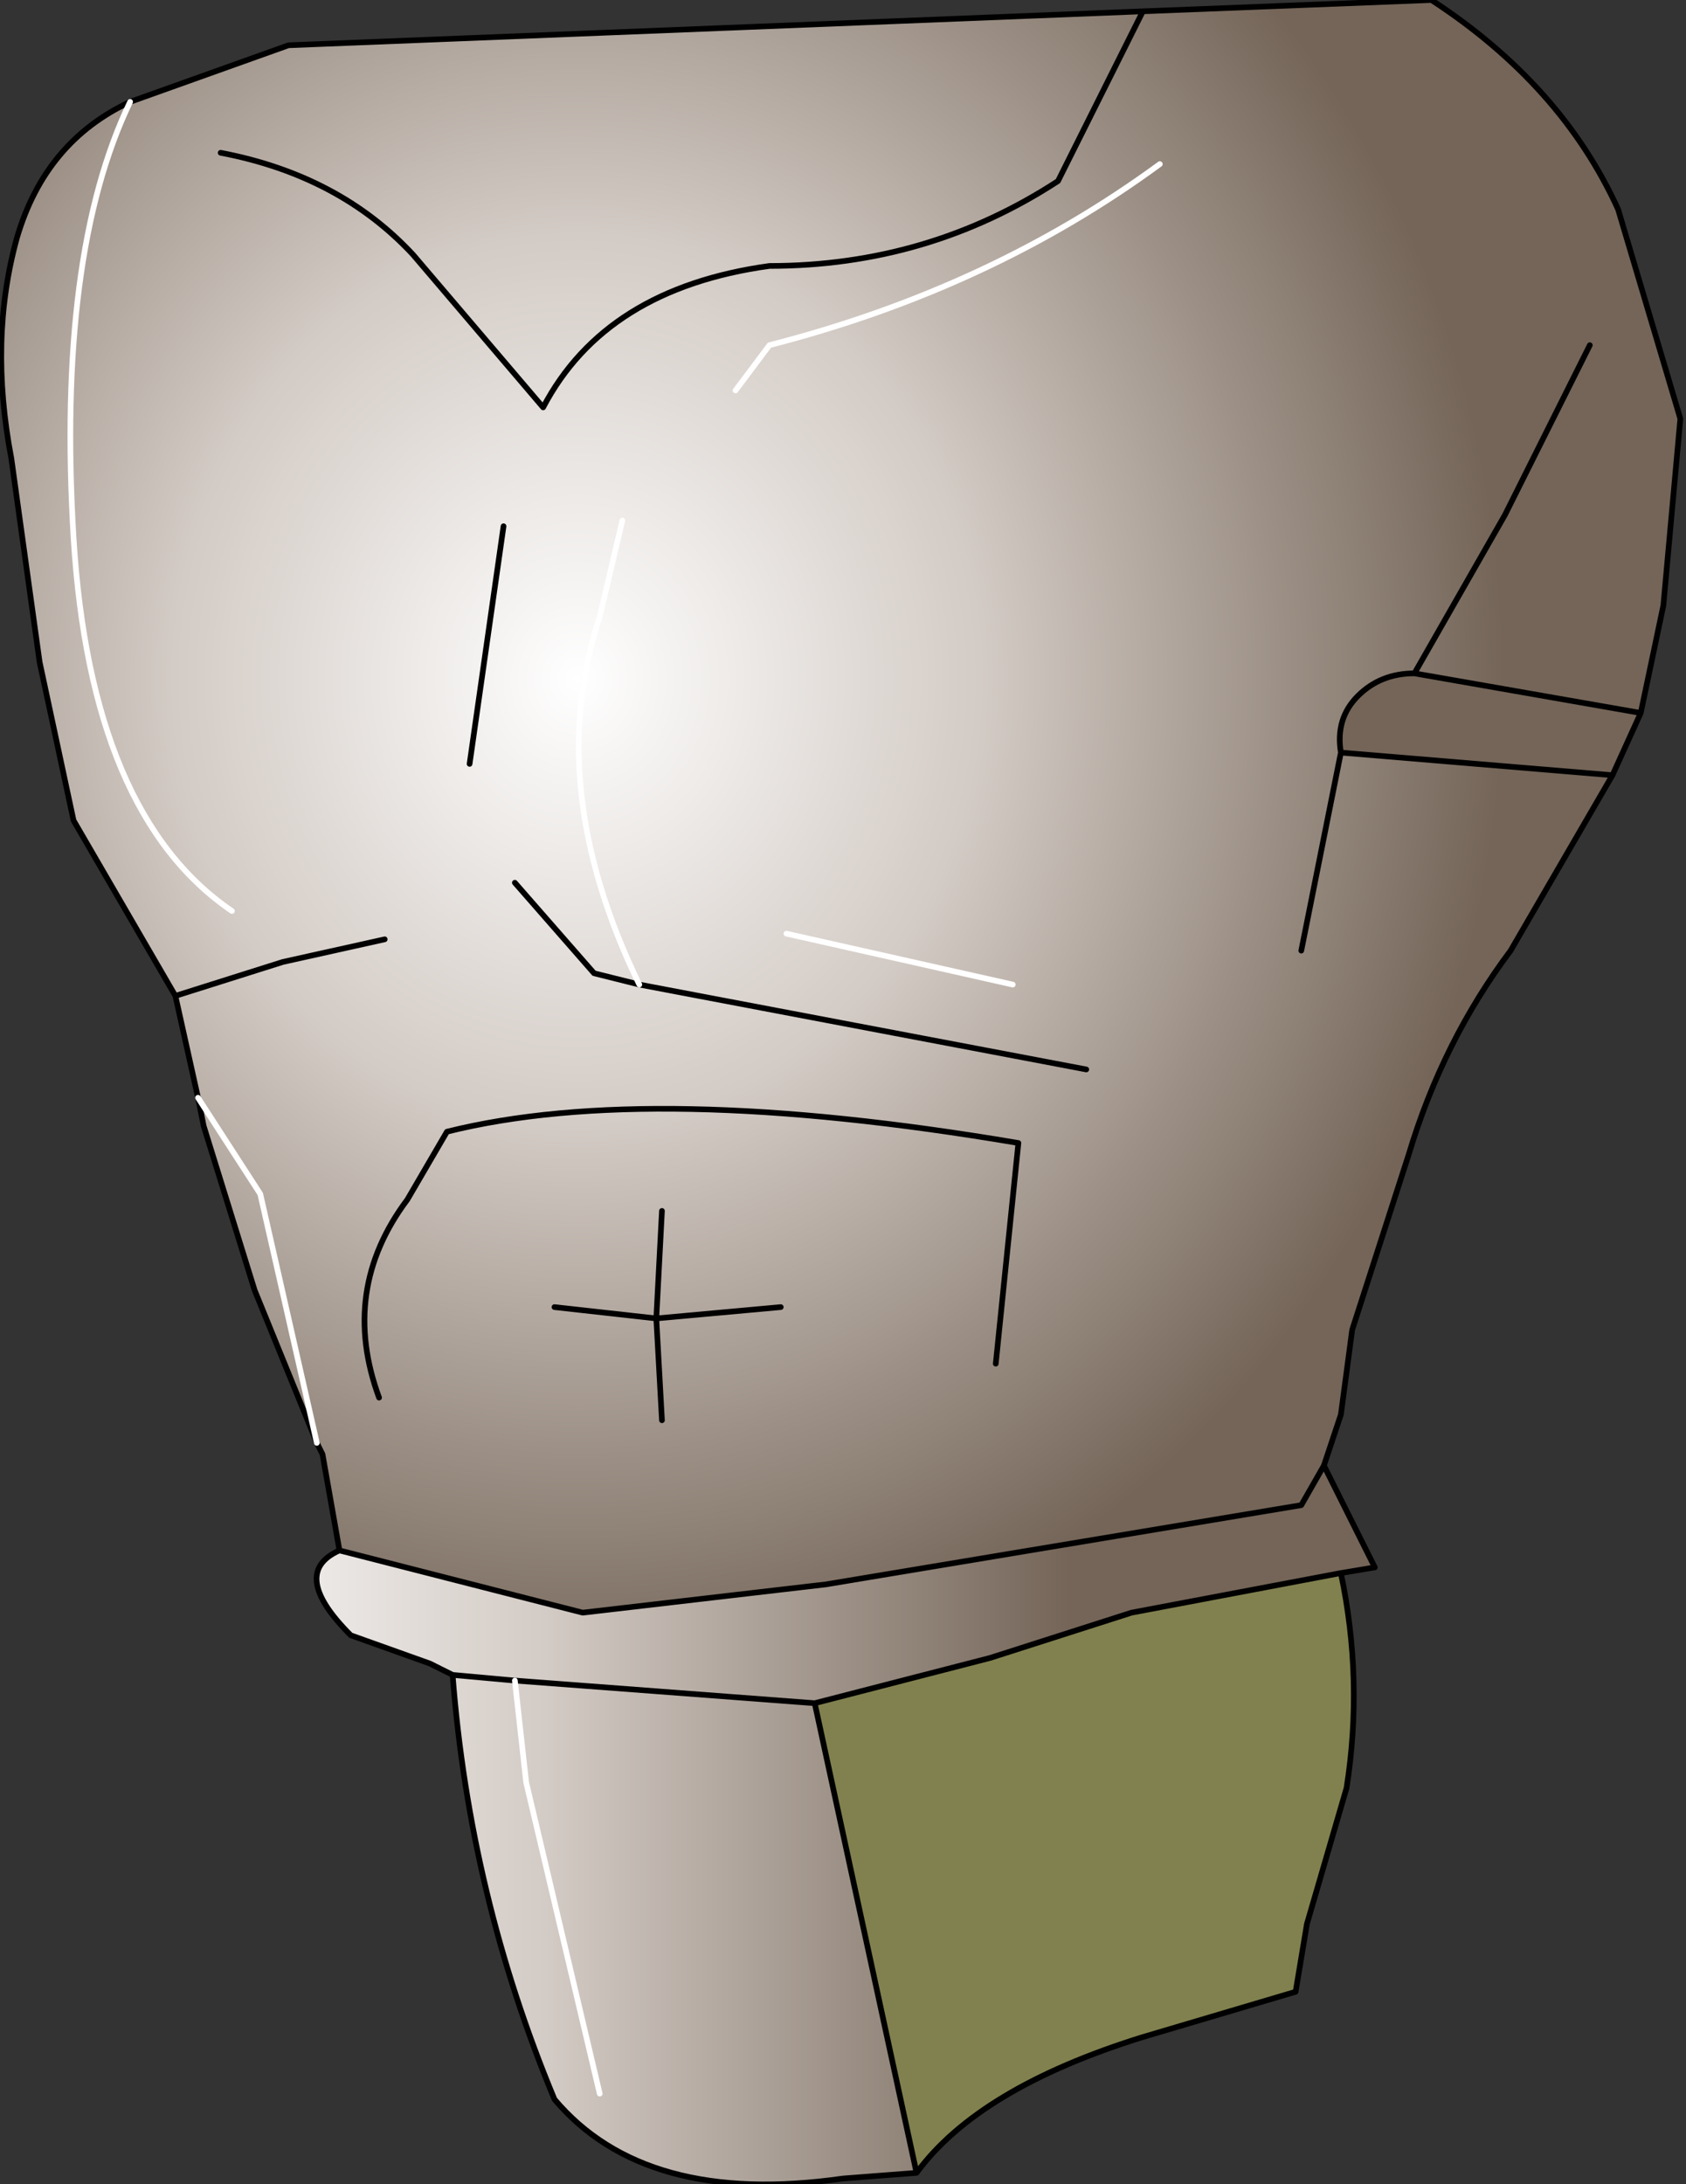
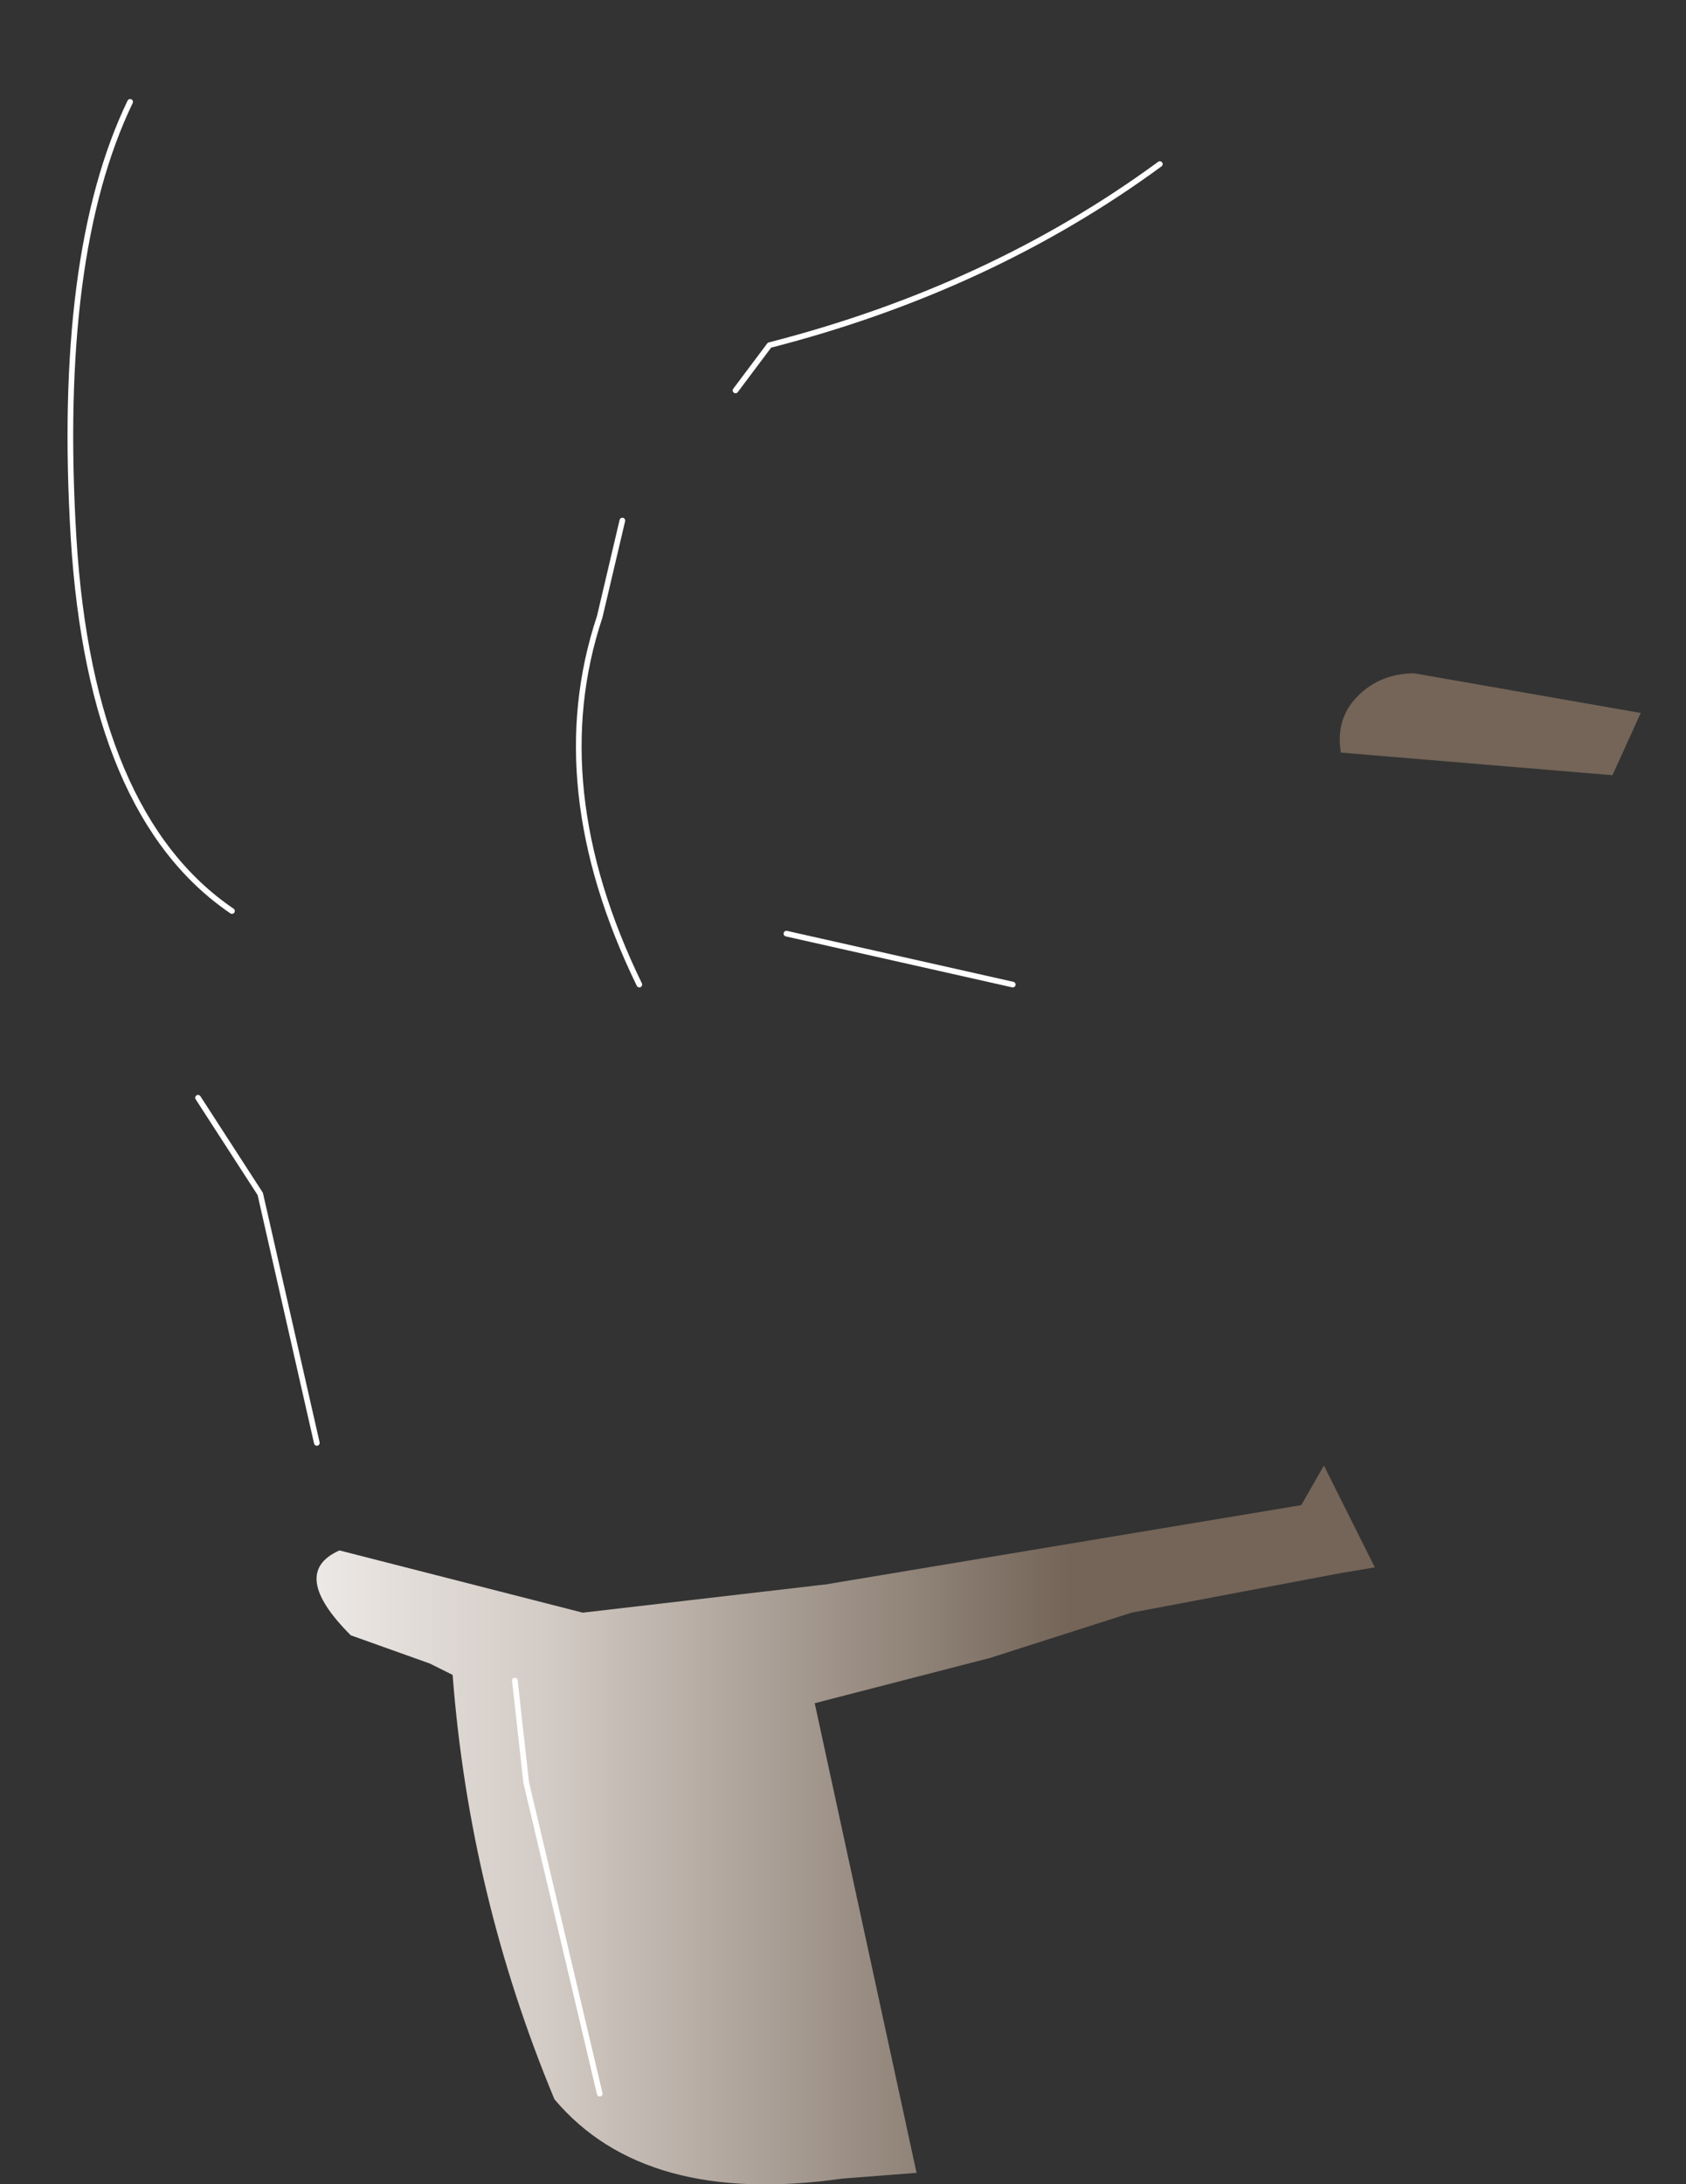
<svg xmlns="http://www.w3.org/2000/svg" height="19.3px" width="14.9px">
  <rect width="100%" height="100%" fill="#333333" stroke="none" />
  <g transform="matrix(1.0, 0.0, 0.0, 1.0, 1.8, -0.5)">
-     <path d="M12.25 3.55 L11.5 5.05 10.7 6.45 11.5 5.05 12.25 3.55 M1.2 14.2 L1.05 13.35 1.0 13.25 0.45 11.9 0.0 10.45 -0.05 10.2 -0.25 9.3 -1.15 7.75 -1.45 6.35 -1.7 4.55 Q-1.9 3.5 -1.65 2.6 -1.4 1.75 -0.65 1.4 L0.75 0.9 8.3 0.6 10.85 0.5 Q12.0 1.25 12.5 2.35 L13.05 4.2 12.9 5.85 12.7 6.8 10.7 6.45 Q10.4 6.45 10.2 6.65 10.0 6.85 10.05 7.15 L12.45 7.35 11.55 8.9 Q10.95 9.7 10.65 10.7 L10.15 12.25 10.05 13.0 9.9 13.45 9.7 13.8 7.9 14.1 5.5 14.5 3.35 14.75 1.2 14.2 M8.3 0.6 L7.55 2.1 Q6.4 2.85 5.0 2.85 3.55 3.05 3.0 4.1 L1.85 2.75 Q1.2 2.05 0.15 1.85 1.2 2.05 1.85 2.75 L3.0 4.1 Q3.55 3.05 5.0 2.85 6.4 2.85 7.55 2.1 L8.3 0.6 M3.7 5.1 L3.5 5.95 Q3.0 7.45 3.85 9.2 3.0 7.45 3.5 5.95 L3.7 5.1 M8.45 1.95 Q6.95 3.05 5.0 3.55 L4.7 3.95 5.0 3.55 Q6.95 3.05 8.45 1.95 M4.05 11.2 L4.0 12.15 3.1 12.05 4.0 12.15 4.05 11.2 M7.8 9.95 L3.85 9.2 3.45 9.1 2.75 8.3 3.45 9.1 3.85 9.2 7.8 9.95 M-0.25 9.3 L0.7 9.0 1.6 8.8 0.7 9.0 -0.25 9.3 M7.0 12.55 L7.2 10.6 Q3.95 10.05 2.15 10.5 L1.8 11.1 Q1.2 11.9 1.55 12.85 1.2 11.9 1.8 11.1 L2.15 10.5 Q3.95 10.05 7.2 10.6 L7.0 12.55 M7.15 9.2 L5.15 8.75 7.15 9.2 M4.05 13.05 L4.0 12.15 5.1 12.05 4.0 12.15 4.05 13.05 M2.65 5.15 L2.35 7.25 2.65 5.15 M9.7 8.9 L10.05 7.15 9.7 8.9 M0.25 8.55 Q-1.0 7.7 -1.15 5.25 -1.3 2.75 -0.65 1.4 -1.3 2.75 -1.15 5.25 -1.0 7.7 0.25 8.55 M-0.05 10.2 L0.5 11.05 1.0 13.25 0.5 11.05 -0.05 10.2" fill="url(#gradient0)" fill-rule="evenodd" stroke="none" />
    <path d="M12.7 6.8 L12.45 7.35 10.05 7.15 Q10.0 6.85 10.2 6.65 10.4 6.45 10.7 6.45 L12.7 6.8 M9.9 13.45 L10.35 14.35 10.05 14.4 8.2 14.75 6.95 15.15 5.4 15.55 2.75 15.35 5.4 15.55 6.3 19.7 5.65 19.75 Q3.9 20.0 3.1 19.05 2.35 17.25 2.2 15.3 L2.0 15.2 1.3 14.95 Q0.75 14.4 1.2 14.2 L3.35 14.75 5.5 14.5 7.9 14.1 9.7 13.8 9.9 13.45 M2.2 15.3 L2.75 15.35 2.2 15.3 M2.75 15.35 L2.85 16.25 3.5 19.0 2.85 16.25 2.75 15.35" fill="url(#gradient1)" fill-rule="evenodd" stroke="none" />
-     <path d="M10.05 14.4 Q10.25 15.35 10.1 16.3 L9.75 17.5 9.65 18.1 8.3 18.5 Q6.85 18.95 6.3 19.7 L5.4 15.55 6.95 15.15 8.2 14.75 10.05 14.4" fill="#81814f" fill-rule="evenodd" stroke="none" />
-     <path d="M10.7 6.45 L11.5 5.05 12.25 3.55 M1.2 14.2 L1.05 13.35 1.0 13.25 0.45 11.9 0.0 10.45 -0.05 10.2 -0.25 9.3 -1.15 7.75 -1.45 6.35 -1.7 4.55 Q-1.9 3.5 -1.65 2.6 -1.4 1.75 -0.65 1.4 L0.75 0.9 8.3 0.6 10.85 0.5 Q12.0 1.25 12.5 2.35 L13.05 4.2 12.9 5.85 12.7 6.8 12.45 7.35 11.55 8.9 Q10.95 9.7 10.65 10.7 L10.15 12.25 10.05 13.0 9.9 13.45 10.35 14.35 10.05 14.4 Q10.25 15.35 10.1 16.3 L9.75 17.5 9.65 18.1 8.3 18.5 Q6.85 18.95 6.3 19.7 L5.65 19.75 Q3.9 20.0 3.1 19.05 2.35 17.25 2.2 15.3 L2.0 15.2 1.3 14.95 Q0.75 14.4 1.2 14.2 L3.35 14.75 5.5 14.5 7.9 14.1 9.7 13.8 9.9 13.45 M12.7 6.8 L10.7 6.45 Q10.4 6.45 10.2 6.65 10.0 6.85 10.05 7.15 L12.45 7.35 M0.15 1.85 Q1.2 2.05 1.85 2.75 L3.0 4.1 Q3.55 3.05 5.0 2.85 6.4 2.85 7.55 2.1 L8.3 0.6 M1.55 12.85 Q1.2 11.9 1.8 11.1 L2.15 10.5 Q3.95 10.05 7.2 10.6 L7.0 12.55 M1.6 8.8 L0.7 9.0 -0.25 9.3 M2.75 8.3 L3.45 9.1 3.85 9.2 7.8 9.95 M3.1 12.05 L4.0 12.15 4.05 11.2 M10.05 7.15 L9.7 8.9 M2.35 7.25 L2.65 5.15 M5.1 12.05 L4.0 12.15 4.05 13.05 M5.4 15.55 L6.95 15.15 8.2 14.75 10.05 14.4 M2.75 15.35 L2.2 15.3 M2.75 15.35 L5.4 15.55 6.3 19.7" fill="none" stroke="#000000" stroke-linecap="round" stroke-linejoin="round" stroke-width="0.05" />
    <path d="M4.7 3.95 L5.0 3.55 Q6.95 3.05 8.45 1.95 M3.85 9.2 Q3.0 7.45 3.5 5.95 L3.7 5.1 M5.15 8.75 L7.15 9.2 M3.5 19.0 L2.85 16.25 2.75 15.35 M1.0 13.25 L0.5 11.05 -0.05 10.2 M-0.65 1.4 Q-1.3 2.75 -1.15 5.25 -1.0 7.7 0.25 8.55" fill="none" stroke="#ffffff" stroke-linecap="round" stroke-linejoin="round" stroke-width="0.05" />
  </g>
  <defs>
    <radialGradient cx="0" cy="0" gradientTransform="matrix(0.01, 0.0, 0.0, 0.011, 3.3, 6.5)" gradientUnits="userSpaceOnUse" id="gradient0" r="819.2" spreadMethod="pad">
      <stop offset="0.0" stop-color="#ffffff" />
      <stop offset="0.435" stop-color="#d3cbc5" />
      <stop offset="1.0" stop-color="#746558" />
    </radialGradient>
    <linearGradient gradientTransform="matrix(0.005, 0.0, 0.0, 0.002, 3.55, 10.1)" gradientUnits="userSpaceOnUse" id="gradient1" spreadMethod="pad" x1="-819.2" x2="819.2">
      <stop offset="0.0" stop-color="#ffffff" />
      <stop offset="0.435" stop-color="#d3cbc5" />
      <stop offset="1.0" stop-color="#746558" />
    </linearGradient>
  </defs>
</svg>